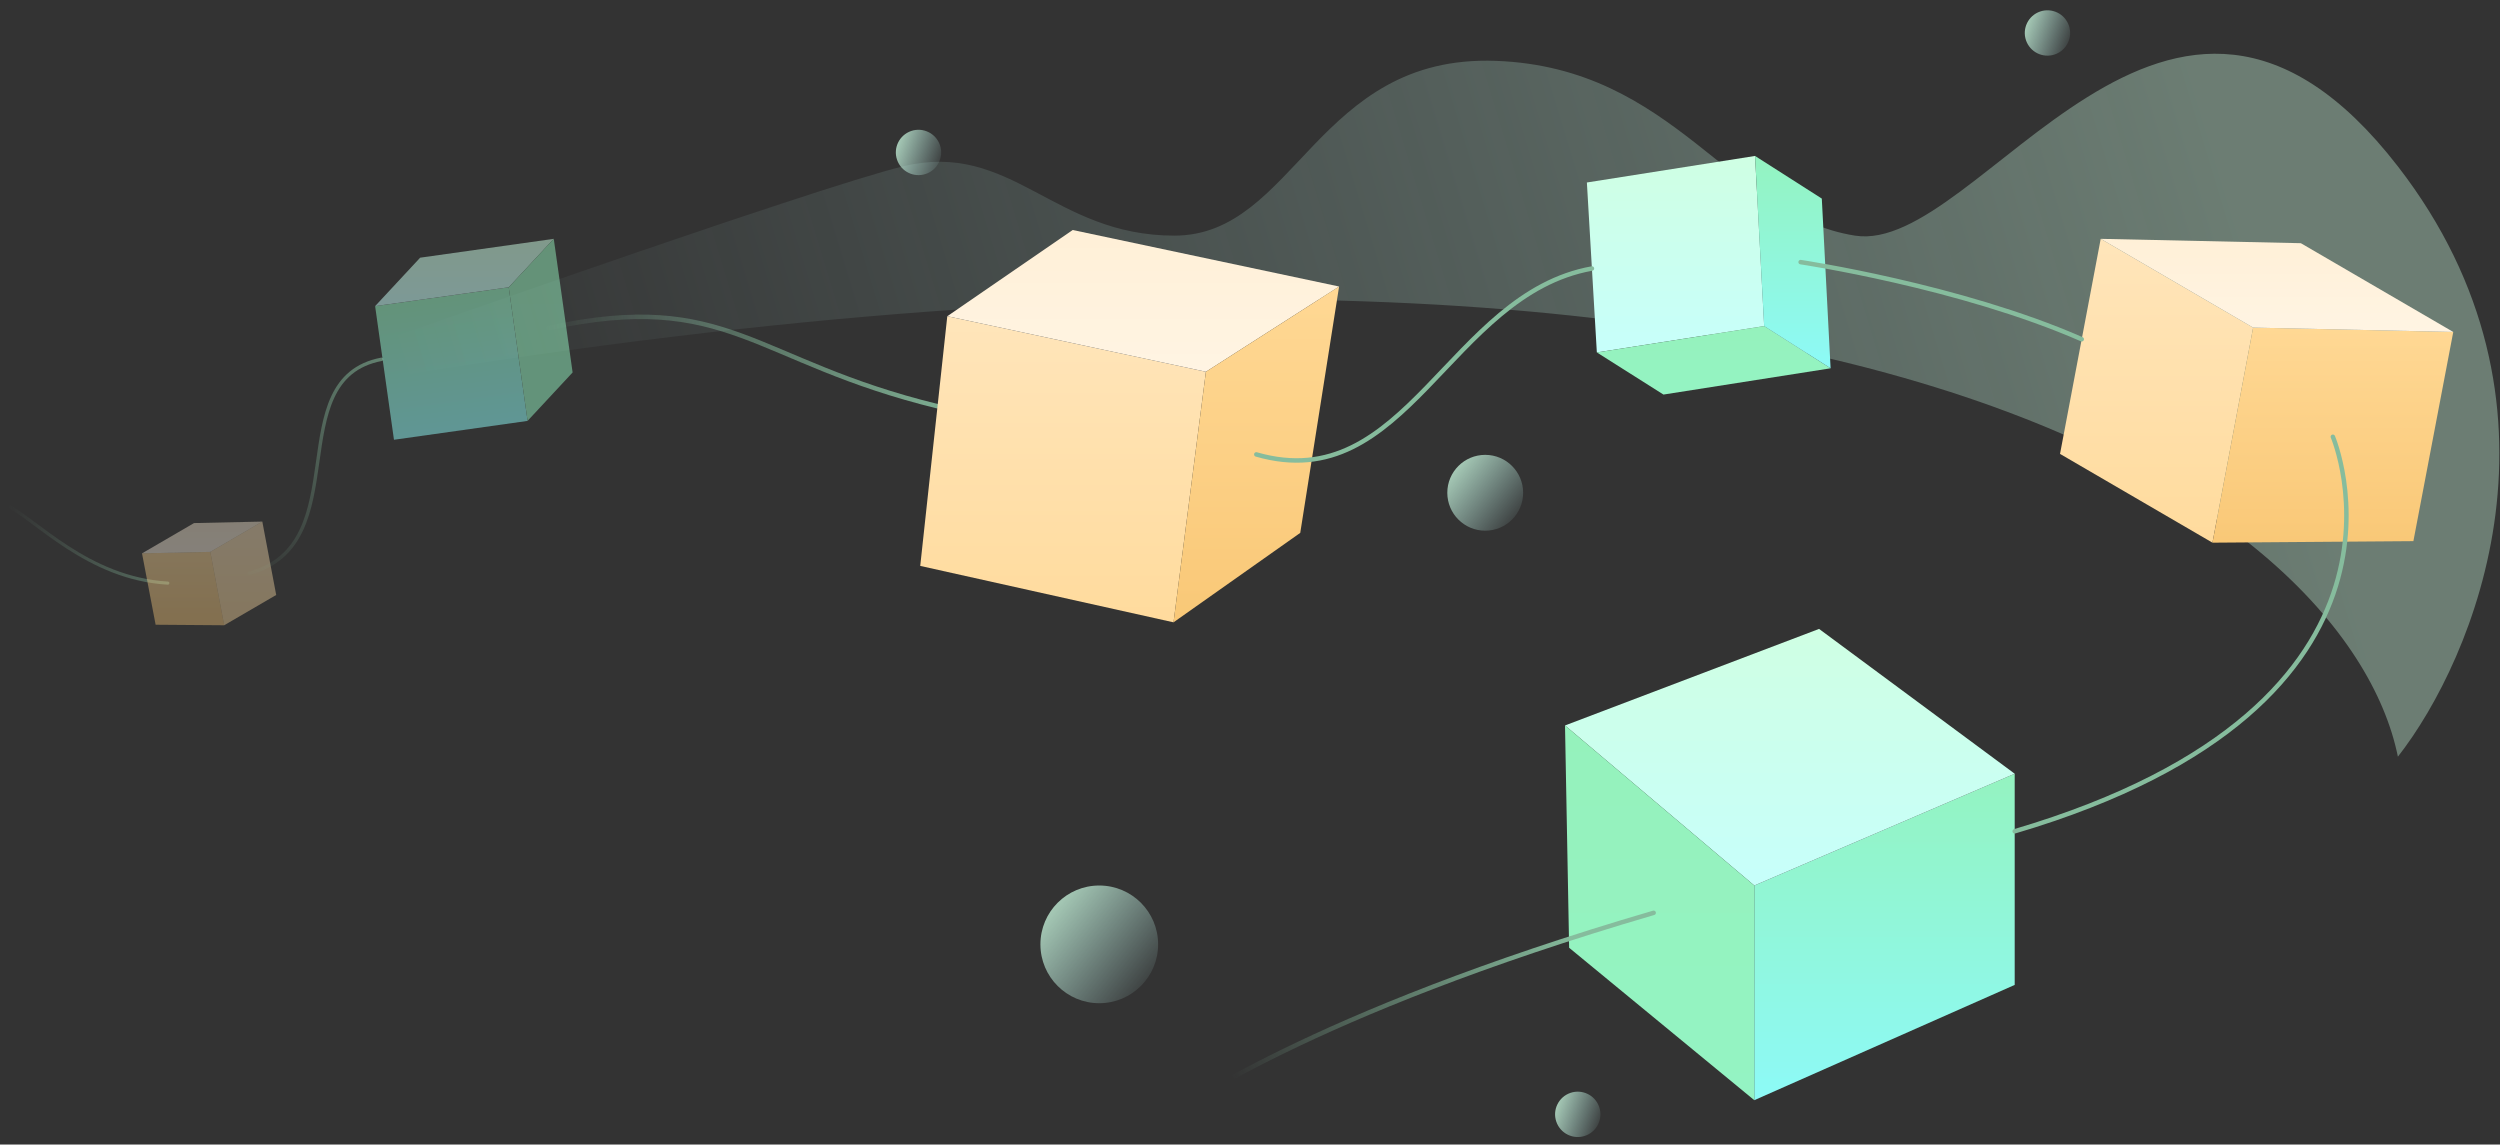
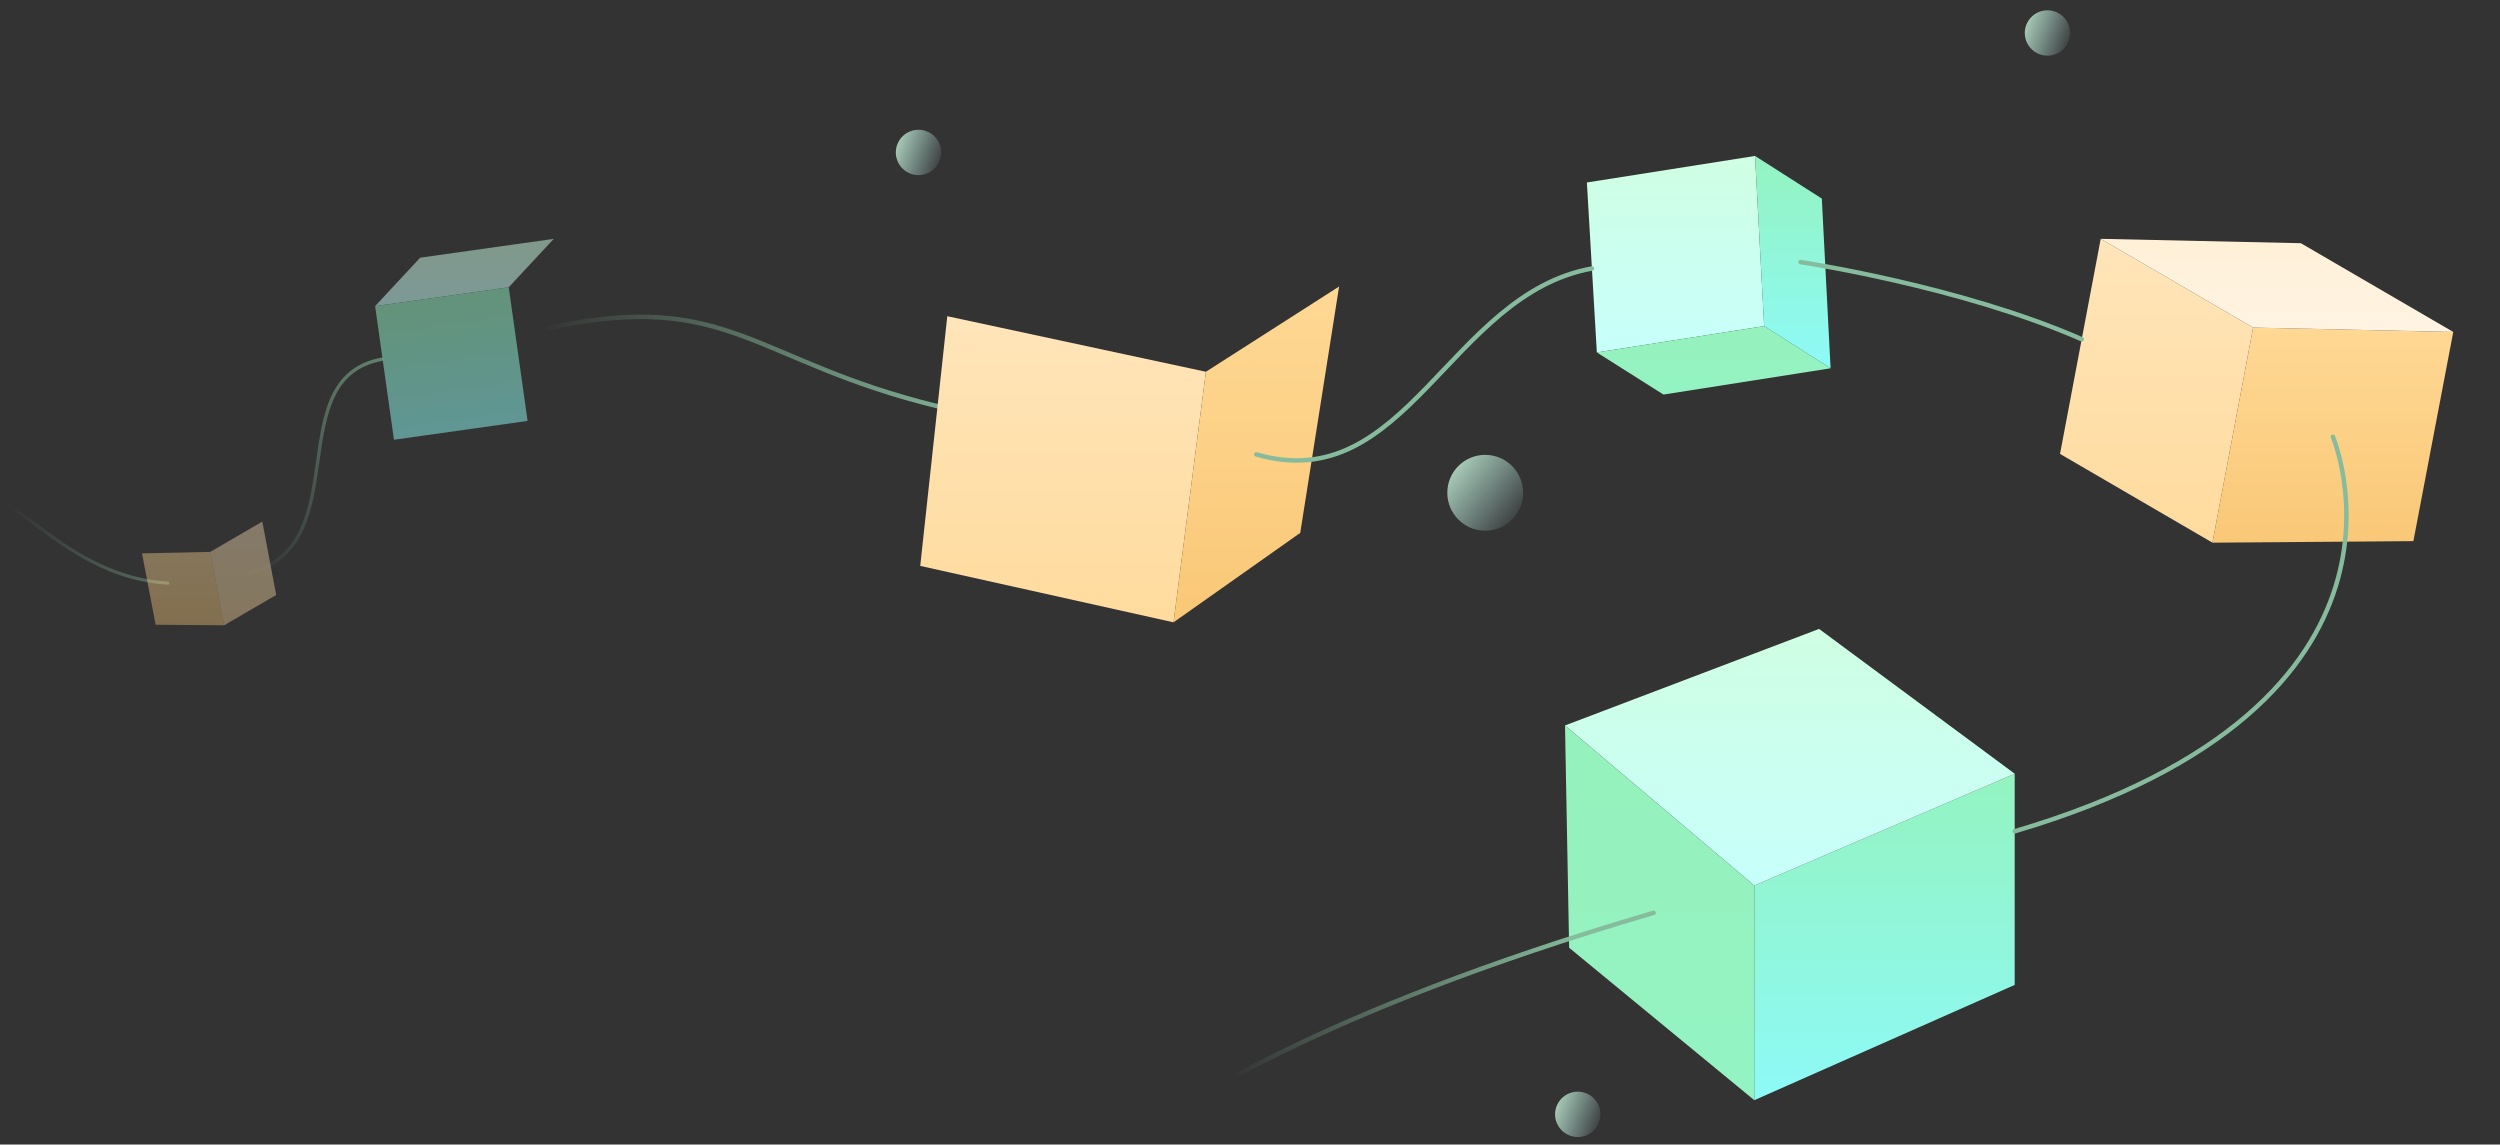
<svg xmlns="http://www.w3.org/2000/svg" width="557" height="255" fill="none">
  <rect width="100%" height="100%" fill="#333333" stroke="none" />
  <path stroke="url(#a)" stroke-linecap="round" stroke-miterlimit="10" stroke-opacity=".53" stroke-width=".7" d="M37.386 129.919c-17.926-1.03-29.59-14.427-36.22-17.54" />
  <path fill="url(#b)" d="m49.948 139.309-3.094-16.351-15.215.331 3.032 15.903 15.277.117Z" opacity=".4" />
-   <path fill="url(#c)" d="m43.229 116.539 15.215-.331-11.59 6.75-15.215.331 11.59-6.75Z" opacity=".4" />
  <path fill="url(#d)" d="m61.538 132.559-11.59 6.75-3.093-16.351 11.589-6.75 3.093 16.351Z" opacity=".4" />
  <path stroke="url(#e)" stroke-linecap="round" stroke-miterlimit="10" stroke-opacity=".6" stroke-width=".76" d="M85.013 80.05c-22.881 4.377-5.31 41.237-29.514 47.681" />
  <g opacity=".5">
    <path fill="url(#f)" d="m113.345 64.01-29.768 4.199 4.2 29.768 29.768-4.2-4.2-29.768Z" />
    <path fill="url(#g)" d="m113.345 64.003-29.768 4.2 10.033-10.79 29.767-4.2-10.032 10.79Z" />
-     <path fill="url(#h)" d="m117.544 93.77 10.034-10.789-4.201-29.768-10.032 10.79 4.199 29.768Z" />
  </g>
  <path stroke="url(#i)" stroke-linecap="round" stroke-miterlimit="10" d="M209.05 90.554c-41.407-10.08-46.735-26.194-86.832-17.463" />
-   <path fill="url(#j)" fill-opacity=".36" d="M534.251 168.588C523.086 113.483 408.081 21.201 37.386 92.91c46.523-16.653 144.407-51.137 163.761-55.84 24.191-5.877 33.496 15.43 60.479 15.43 26.984 0 31.636-40.41 71.646-38.94 40.01 1.469 52.106 34.532 80.019 38.94 27.914 4.409 69.785-81.555 120.96-15.43 40.94 52.901 17.059 109.721 0 131.518Z" />
  <path fill="url(#k)" d="m390.854 245.122 58.02-25.684v-47.053l-58.02 24.907v47.83Z" />
  <path fill="url(#l)" d="m458.975 101.13 33.961 19.778L502 72.991l-33.961-19.778-9.064 47.917Z" />
  <path fill="url(#m)" d="m391.022 34.745-37.465 5.914 2.219 37.86 37.278-5.864-2.032-37.91Z" />
  <path fill="url(#n)" d="m205.028 126.084 6.028-55.632 57.618 12.378-7.212 55.825-56.434-12.571Z" />
-   <path fill="url(#o)" d="m268.674 82.83-57.618-12.378 27.941-19.209 59.354 12.591-29.677 18.996Z" />
  <path fill="url(#p)" d="m261.462 138.655 28.235-19.933 8.654-54.888-29.677 18.996-7.212 55.825Z" />
  <path fill="url(#q)" d="m393.055 72.655-37.279 5.864 14.842 9.39 37.237-5.854-14.8-9.4Z" />
  <path fill="url(#r)" d="m391.023 34.745 14.876 9.5 1.956 37.81-14.8-9.4-2.032-37.91Z" />
  <path fill="url(#s)" d="M492.936 120.908 502 72.991l44.586.97-8.882 46.604-44.768.343Z" />
  <path fill="url(#t)" d="m512.627 54.184-44.588-.97 33.962 19.777 44.585.97-33.959-19.777Z" />
  <path fill="url(#u)" d="m405.288 140.121-56.604 21.511 42.171 35.66 58.019-24.906-43.586-32.265Z" />
  <path fill="url(#v)" d="m348.684 161.632.919 49.529 41.252 33.961v-47.83l-42.171-35.66Z" />
  <path stroke="#86BC9D" stroke-linecap="round" stroke-miterlimit="10" d="M279.906 101.246c33.398 9.673 43.018-35.693 74.774-41.421M401.182 58.4s35.46 5.285 62.627 17.18M519.762 97.316s25.348 59.453-70.888 87.897" />
  <path stroke="url(#w)" stroke-linecap="round" stroke-miterlimit="10" d="M368.432 203.377c-77.205 22.591-106.97 44.667-106.97 44.667" />
  <circle cx="330.908" cy="109.791" r="8.448" fill="url(#x)" fill-opacity=".77" />
-   <circle cx="244.917" cy="210.404" r="13.112" fill="url(#y)" fill-opacity=".77" />
  <circle cx="456.176" cy="7.349" r="5.052" fill="url(#z)" fill-opacity=".77" transform="rotate(-18.8 456.176 7.35)" />
  <circle cx="351.526" cy="248.277" r="5.052" fill="url(#A)" fill-opacity=".77" transform="rotate(-18.8 351.526 248.277)" />
  <circle cx="204.645" cy="33.968" r="5.052" fill="url(#B)" fill-opacity=".77" transform="rotate(-18.8 204.645 33.968)" />
  <defs>
    <linearGradient id="a" x1="47.427" x2="1.166" y1="132.255" y2="114.382" gradientUnits="userSpaceOnUse">
      <stop stop-color="#86BC9D" />
      <stop offset="1" stop-color="#86BC9D" stop-opacity="0" />
    </linearGradient>
    <linearGradient id="b" x1="40.794" x2="40.794" y1="122.958" y2="139.309" gradientUnits="userSpaceOnUse">
      <stop stop-color="#FFD894" />
      <stop offset="1" stop-color="#F9C877" />
    </linearGradient>
    <linearGradient id="c" x1="45.042" x2="45.042" y1="116.208" y2="123.289" gradientUnits="userSpaceOnUse">
      <stop stop-color="#FFF0D7" />
      <stop offset="1" stop-color="#FFF4E3" />
    </linearGradient>
    <linearGradient id="d" x1="54.196" x2="54.196" y1="116.208" y2="139.309" gradientUnits="userSpaceOnUse">
      <stop stop-color="#FFE5BA" />
      <stop offset="1" stop-color="#FFDB9D" />
    </linearGradient>
    <linearGradient id="e" x1="89.81" x2="55.499" y1="77.753" y2="131.378" gradientUnits="userSpaceOnUse">
      <stop stop-color="#86BC9D" />
      <stop offset="1" stop-color="#86BC9D" stop-opacity="0" />
    </linearGradient>
    <linearGradient id="f" x1="98.461" x2="102.661" y1="66.109" y2="95.877" gradientUnits="userSpaceOnUse">
      <stop stop-color="#94F3C0" />
      <stop offset="1" stop-color="#8DFAF7" />
    </linearGradient>
    <linearGradient id="g" x1="103.477" x2="103.477" y1="53.213" y2="68.203" gradientUnits="userSpaceOnUse">
      <stop stop-color="#CFFFE3" />
      <stop offset="1" stop-color="#C7FFFB" />
    </linearGradient>
    <linearGradient id="h" x1="120.462" x2="120.462" y1="53.213" y2="93.771" gradientUnits="userSpaceOnUse">
      <stop stop-color="#95F2BC" />
      <stop offset="1" stop-color="#94F3C3" />
    </linearGradient>
    <linearGradient id="i" x1="221.014" x2="120.003" y1="77.906" y2="78.179" gradientUnits="userSpaceOnUse">
      <stop stop-color="#86BC9D" />
      <stop offset="1" stop-color="#86BC9D" stop-opacity="0" />
    </linearGradient>
    <linearGradient id="j" x1="492.173" x2="104.676" y1="31.396" y2="149.366" gradientUnits="userSpaceOnUse">
      <stop stop-color="#CFFFE3" />
      <stop offset=".991" stop-color="#C7FFFB" stop-opacity="0" />
    </linearGradient>
    <linearGradient id="k" x1="419.864" x2="419.864" y1="172.385" y2="245.122" gradientUnits="userSpaceOnUse">
      <stop stop-color="#94F3C0" />
      <stop offset="1" stop-color="#8DFAF7" />
    </linearGradient>
    <linearGradient id="l" x1="480.488" x2="480.488" y1="53.213" y2="120.908" gradientUnits="userSpaceOnUse">
      <stop stop-color="#FFE5BA" />
      <stop offset="1" stop-color="#FFDB9D" />
    </linearGradient>
    <linearGradient id="m" x1="373.306" x2="373.306" y1="34.745" y2="78.519" gradientUnits="userSpaceOnUse">
      <stop stop-color="#CFFFE3" />
      <stop offset="1" stop-color="#C7FFFB" />
    </linearGradient>
    <linearGradient id="n" x1="236.851" x2="236.851" y1="70.452" y2="138.655" gradientUnits="userSpaceOnUse">
      <stop stop-color="#FFE5BA" />
      <stop offset="1" stop-color="#FFDB9D" />
    </linearGradient>
    <linearGradient id="o" x1="254.703" x2="254.703" y1="51.243" y2="82.83" gradientUnits="userSpaceOnUse">
      <stop stop-color="#FFF0D7" />
      <stop offset="1" stop-color="#FFF4E3" />
    </linearGradient>
    <linearGradient id="p" x1="279.907" x2="279.907" y1="63.834" y2="138.655" gradientUnits="userSpaceOnUse">
      <stop stop-color="#FFD894" />
      <stop offset="1" stop-color="#F9C877" />
    </linearGradient>
    <linearGradient id="q" x1="381.816" x2="381.816" y1="72.655" y2="87.909" gradientUnits="userSpaceOnUse">
      <stop stop-color="#95F2BC" />
      <stop offset="1" stop-color="#94F3C3" />
    </linearGradient>
    <linearGradient id="r" x1="399.439" x2="399.439" y1="34.745" y2="82.055" gradientUnits="userSpaceOnUse">
      <stop stop-color="#94F3C0" />
      <stop offset="1" stop-color="#8DFAF7" />
    </linearGradient>
    <linearGradient id="s" x1="519.761" x2="519.761" y1="72.991" y2="120.908" gradientUnits="userSpaceOnUse">
      <stop stop-color="#FFD894" />
      <stop offset="1" stop-color="#F9C877" />
    </linearGradient>
    <linearGradient id="t" x1="507.313" x2="507.313" y1="53.213" y2="73.962" gradientUnits="userSpaceOnUse">
      <stop stop-color="#FFF0D7" />
      <stop offset="1" stop-color="#FFF4E3" />
    </linearGradient>
    <linearGradient id="u" x1="398.779" x2="398.779" y1="140.121" y2="197.292" gradientUnits="userSpaceOnUse">
      <stop stop-color="#CFFFE3" />
      <stop offset="1" stop-color="#C7FFFB" />
    </linearGradient>
    <linearGradient id="v" x1="369.769" x2="369.769" y1="161.632" y2="245.122" gradientUnits="userSpaceOnUse">
      <stop stop-color="#95F2BC" />
      <stop offset="1" stop-color="#94F3C3" />
    </linearGradient>
    <linearGradient id="w" x1="348.882" x2="279.698" y1="203.377" y2="248.044" gradientUnits="userSpaceOnUse">
      <stop stop-color="#86BC9D" />
      <stop offset="1" stop-color="#86BC9D" stop-opacity="0" />
    </linearGradient>
    <linearGradient id="x" x1="323.62" x2="339.356" y1="103.883" y2="116.359" gradientUnits="userSpaceOnUse">
      <stop stop-color="#CFFFE3" />
      <stop offset="1" stop-color="#C7FFFB" stop-opacity="0" />
    </linearGradient>
    <linearGradient id="y" x1="233.607" x2="258.029" y1="201.233" y2="220.598" gradientUnits="userSpaceOnUse">
      <stop stop-color="#CFFFE3" />
      <stop offset="1" stop-color="#C7FFFB" stop-opacity="0" />
    </linearGradient>
    <linearGradient id="z" x1="451.818" x2="461.228" y1="3.816" y2="11.277" gradientUnits="userSpaceOnUse">
      <stop stop-color="#CFFFE3" />
      <stop offset="1" stop-color="#C7FFFB" stop-opacity="0" />
    </linearGradient>
    <linearGradient id="A" x1="347.168" x2="356.578" y1="244.743" y2="252.204" gradientUnits="userSpaceOnUse">
      <stop stop-color="#CFFFE3" />
      <stop offset="1" stop-color="#C7FFFB" stop-opacity="0" />
    </linearGradient>
    <linearGradient id="B" x1="200.287" x2="209.697" y1="30.434" y2="37.896" gradientUnits="userSpaceOnUse">
      <stop stop-color="#CFFFE3" />
      <stop offset="1" stop-color="#C7FFFB" stop-opacity="0" />
    </linearGradient>
  </defs>
</svg>